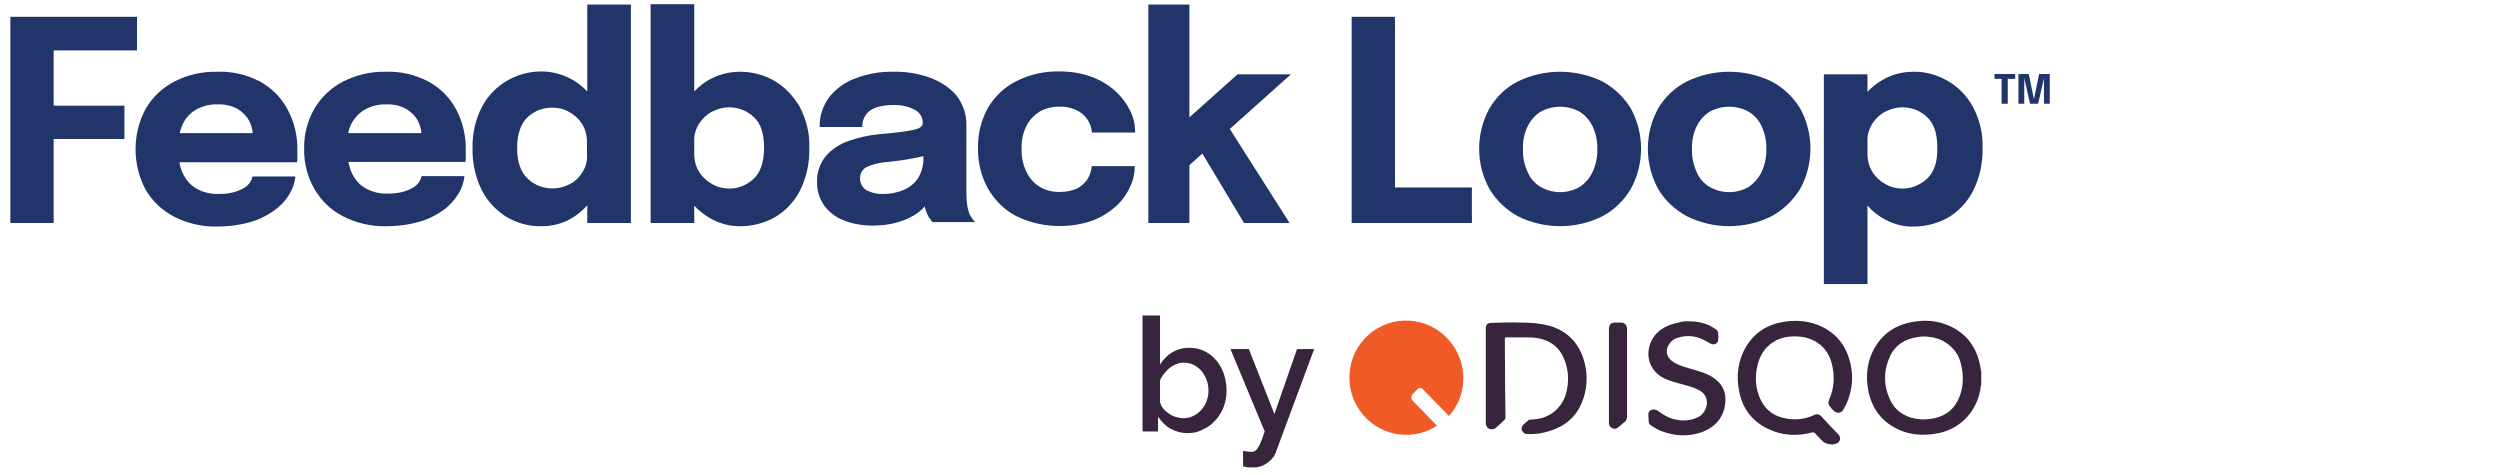
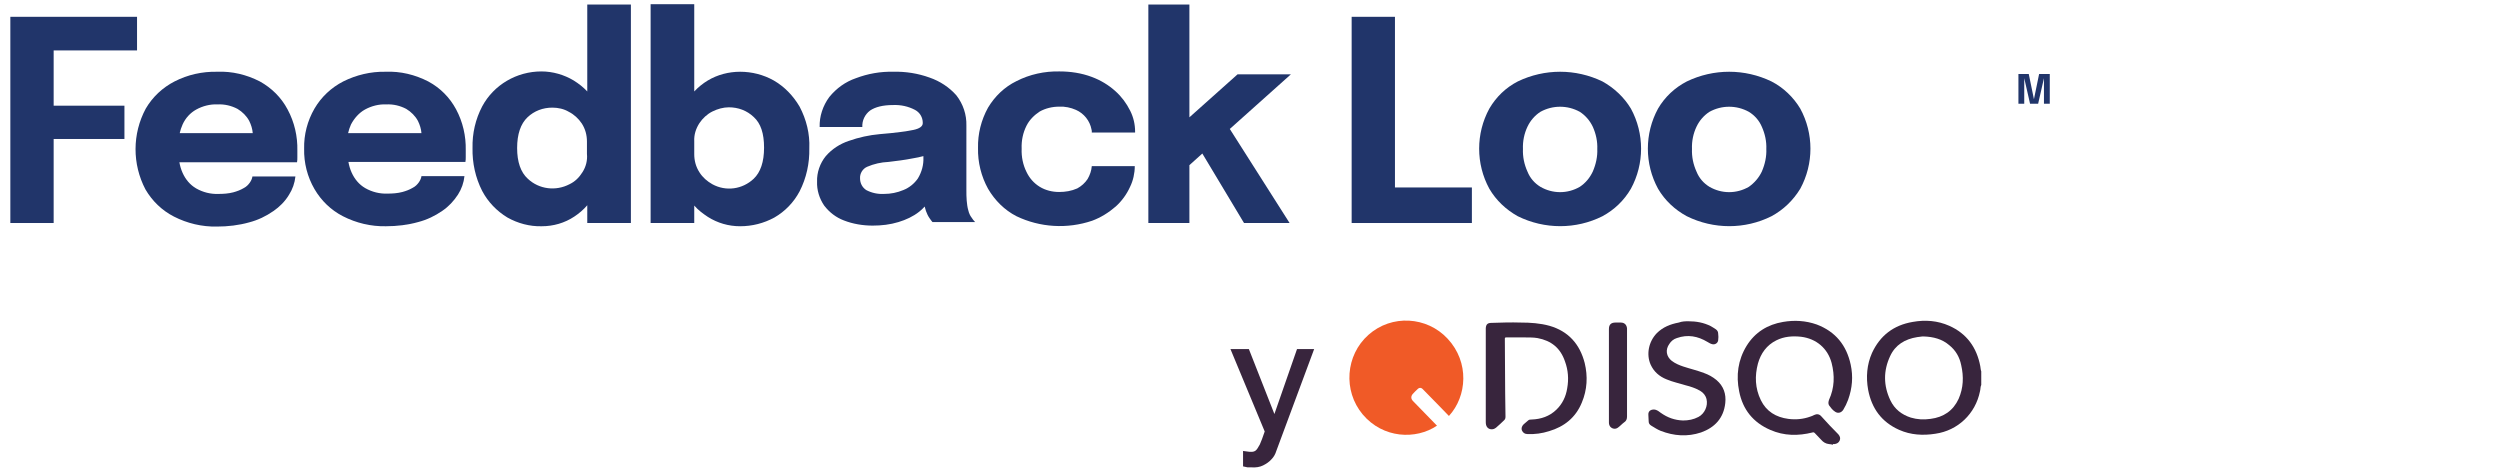
<svg xmlns="http://www.w3.org/2000/svg" version="1.1" id="Layer_1" x="0px" y="0px" viewBox="0 0 773.5 146.9" style="enable-background:new 0 0 773.5 146.9;" xml:space="preserve">
  <style type="text/css">
	.st0{fill:#21356A;}
	.st1{fill:#38253D;}
	.st2{fill:#F05A27;}
</style>
  <g>
    <g>
      <g>
-         <polygon class="st0" points="617.1,24.4 619.3,24.4 619.3,32.1 621.2,32.1 621.2,24.4 623.5,24.4 623.5,22.9 617.1,22.9    " />
        <polygon class="st0" points="630.9,22.9 629.3,30.7 627.7,22.9 624.5,22.9 624.5,32.1 626.3,32.1 626.3,24.2 628.1,32.1      630.6,32.1 632.4,24.2 632.4,32.1 634.2,32.1 634.2,22.9    " />
        <polygon class="st0" points="16.6,15.6 42.4,15.6 42.4,5.2 3.2,5.2 3.2,69 16.6,69 16.6,43 38.5,43 38.5,32.7 16.6,32.7    " />
        <path class="st0" d="M80.4,25.2c-4.1-2.1-8.6-3.2-13.2-3c-4.6-0.1-9.1,0.9-13.2,3c-3.7,1.9-6.8,4.8-8.9,8.4     c-4.2,7.8-4.2,17.2-0.1,25c2.1,3.6,5.1,6.5,8.8,8.4c4.1,2.1,8.7,3.2,13.3,3.1c3.4,0,6.8-0.4,10-1.3c2.7-0.7,5.2-1.9,7.5-3.5     c1.9-1.3,3.6-3,4.8-5c1.1-1.7,1.8-3.7,2-5.7H78.1c-0.1,0.7-0.4,1.3-0.8,1.9c-0.5,0.7-1.1,1.3-1.9,1.7c-1,0.6-2.1,1-3.2,1.3     c-1.5,0.4-3.1,0.5-4.6,0.5c-2.4,0.1-4.8-0.5-6.9-1.7c-1.9-1.1-3.3-2.8-4.2-4.8c-0.5-1.1-0.8-2.2-1-3.3h36.4     c0.1-0.5,0.1-1,0.1-1.5c0-0.7,0-1.4,0-2.1c0.1-4.4-0.9-8.8-3-12.7C87,30.1,84,27.2,80.4,25.2z M60.7,33.9c2-1.1,4.3-1.7,6.6-1.6     c2.2-0.1,4.3,0.4,6.2,1.4c1.5,0.9,2.8,2.2,3.6,3.7c0.6,1.2,1,2.5,1.1,3.8H55.6c0.2-0.9,0.5-1.8,0.9-2.7     C57.4,36.5,58.9,34.9,60.7,33.9L60.7,33.9z" />
        <path class="st0" d="M132.5,25.2c-4.1-2.1-8.6-3.2-13.2-3c-4.6-0.1-9.1,1-13.1,3c-3.7,1.9-6.8,4.8-8.9,8.4     c-2.2,3.8-3.3,8.1-3.2,12.4c-0.1,4.4,1,8.7,3.2,12.5c2.1,3.6,5.1,6.5,8.8,8.4c4.1,2.1,8.7,3.2,13.3,3.1c3.4,0,6.8-0.4,10-1.3     c2.7-0.7,5.2-1.9,7.5-3.5c1.9-1.3,3.5-3,4.8-5c1.1-1.7,1.8-3.7,2-5.7h-13.3c-0.1,0.7-0.4,1.3-0.8,1.9c-0.5,0.7-1.1,1.3-1.9,1.7     c-1,0.6-2.1,1-3.2,1.3c-1.5,0.4-3.1,0.5-4.6,0.5c-2.4,0.1-4.8-0.5-6.9-1.7c-1.9-1.1-3.3-2.8-4.2-4.8c-0.5-1.1-0.8-2.2-1-3.3H144     c0.1-0.5,0.1-1,0.1-1.5c0-0.7,0-1.4,0-2.1c0.1-4.4-0.9-8.8-3-12.7C139.1,30.1,136.2,27.2,132.5,25.2z M112.9,33.9     c2-1.1,4.3-1.7,6.6-1.6c2.2-0.1,4.3,0.4,6.2,1.4c1.5,0.9,2.8,2.2,3.6,3.7c0.6,1.2,1,2.5,1.1,3.8h-22.7c0.2-0.9,0.5-1.8,0.9-2.7     C109.6,36.6,111.1,34.9,112.9,33.9L112.9,33.9z" />
        <path class="st0" d="M181.7,28.3c-1.2-1.3-2.6-2.4-4.2-3.4c-3-1.8-6.5-2.8-10-2.8c-7.6,0-14.7,4.1-18.3,10.8     c-2.1,4-3.1,8.4-3,12.9c-0.1,4.6,0.9,9.2,3,13.3c1.8,3.4,4.5,6.2,7.8,8.2c3.2,1.8,6.9,2.8,10.6,2.7c3.6,0,7.1-1,10.1-3     c1.5-1,2.8-2.1,4-3.5V69h13.5V1.4h-13.5V28.3z M180.2,53.3c-1,1.6-2.3,2.9-4,3.7c-4.2,2.2-9.4,1.6-12.9-1.7     c-2.2-2-3.3-5.2-3.3-9.5c0-4.3,1.1-7.5,3.2-9.5c2.1-2,4.8-3,7.7-3c1.8,0,3.6,0.4,5.1,1.3c1.6,0.8,3,2.1,4,3.6     c1.1,1.7,1.6,3.6,1.6,5.6v3.8C181.8,49.6,181.3,51.6,180.2,53.3z" />
        <path class="st0" d="M239.4,24.9c-3.2-1.8-6.8-2.7-10.4-2.7c-3.5,0-7,0.9-10,2.7c-1.5,0.9-3,2.1-4.2,3.4v-27h-13.5V69h13.5v-5.4     c1.2,1.4,2.7,2.5,4.2,3.5c3,1.9,6.4,2.9,10,2.9c3.7,0,7.3-0.9,10.6-2.7c3.3-1.9,6-4.7,7.8-8.1c2.1-4.1,3.1-8.7,3-13.3     c0.2-4.5-0.9-8.9-3-12.9C245.4,29.6,242.7,26.8,239.4,24.9z M233.2,55.3c-3.5,3.3-8.6,4-12.8,1.7c-1.6-0.9-3-2.1-4-3.7     c-1.1-1.7-1.6-3.6-1.6-5.6v-4c-0.1-2,0.5-3.9,1.6-5.6c1-1.5,2.4-2.8,4-3.6c1.6-0.8,3.4-1.3,5.1-1.3c2.9,0,5.6,1,7.7,3     c2.2,2,3.2,5.1,3.2,9.5C236.4,50.1,235.3,53.3,233.2,55.3z" />
        <path class="st0" d="M299.6,65.1c-0.3-1-0.4-2-0.5-3c-0.1-1.1-0.1-2.2-0.1-3.4V38.9c0.1-3.4-1-6.7-3.1-9.4     c-2.2-2.5-5.1-4.4-8.3-5.5c-3.6-1.3-7.4-1.9-11.2-1.8c-4-0.1-7.9,0.6-11.6,2c-3.2,1.1-6,3.1-8.2,5.8c-2,2.7-3.1,6-3,9.3h13.2     c-0.1-2,0.8-3.9,2.4-5.1c1.6-1.1,4-1.7,7.1-1.7c2.4-0.1,4.7,0.4,6.8,1.5c1.5,0.8,2.4,2.3,2.4,4v0.1c0,1-1,1.7-2.9,2.1     s-5.4,0.9-10.4,1.3c-3.3,0.3-6.5,1-9.6,2.1c-2.7,0.9-5.2,2.5-7.1,4.7c-1.8,2.2-2.8,5.1-2.7,7.9c-0.1,2.6,0.7,5.2,2.2,7.4     c1.6,2.1,3.7,3.7,6.1,4.6c2.8,1.1,5.9,1.6,8.9,1.6c2.7,0,5.4-0.3,8-1.1c2.3-0.7,4.5-1.7,6.4-3.2c0.6-0.5,1.2-1,1.7-1.6     c0.1,0.5,0.3,1,0.4,1.4c0.3,0.8,0.6,1.5,1.1,2.2c0.3,0.4,0.6,0.9,0.9,1.2h13.2c-0.4-0.4-0.8-0.9-1.1-1.4     C300.2,66.8,299.8,66,299.6,65.1z M284,55.2c-1.1,1.6-2.7,2.9-4.5,3.6c-1.9,0.8-3.9,1.2-6,1.2c-1.9,0.1-3.8-0.3-5.5-1.2     c-1.2-0.8-1.9-2.1-1.9-3.6c-0.1-1.5,0.8-3,2.2-3.6c2.1-0.9,4.3-1.4,6.6-1.5c2.5-0.3,5-0.6,7.5-1.1c1.2-0.2,2.2-0.4,3.3-0.7v0.4     C285.8,51,285.2,53.2,284,55.2L284,55.2z" />
        <path class="st0" d="M345.1,28.2c-2.1-1.9-4.6-3.4-7.3-4.4c-3.2-1.2-6.6-1.7-10-1.7c-4.6-0.1-9.2,0.9-13.3,3     c-3.7,1.8-6.7,4.7-8.8,8.2c-2.1,3.8-3.2,8.1-3.1,12.5c-0.1,4.4,1,8.8,3.1,12.6c2.1,3.6,5.1,6.6,8.8,8.5c7.3,3.5,15.7,4,23.4,1.4     c2.7-1,5.1-2.5,7.3-4.4c1.9-1.7,3.4-3.8,4.4-6c1-2,1.5-4.3,1.5-6.5h-13.3c-0.1,1.4-0.6,2.8-1.3,4c-0.8,1.2-1.9,2.2-3.2,2.9     c-1.8,0.8-3.7,1.1-5.6,1.1c-2.1,0-4.2-0.5-6-1.6c-1.8-1.1-3.2-2.7-4.1-4.6c-1.1-2.2-1.6-4.7-1.5-7.2c-0.1-2.5,0.4-4.9,1.5-7.1     c0.9-1.8,2.4-3.3,4.1-4.4c1.8-1,3.9-1.5,6-1.5c1.8-0.1,3.6,0.3,5.2,1c2.5,1.1,4.3,3.4,4.8,6c0,0.2,0.1,0.3,0.1,0.5     c0,0.2,0,0.3,0,0.5h13.4v-0.3c0-2.2-0.5-4.4-1.5-6.4C348.5,31.9,347,29.9,345.1,28.2z" />
        <polygon class="st0" points="382.9,23 368,36.3 368,1.4 355.3,1.4 355.3,69 368,69 368,51.1 372,47.5 384.9,69 399,69      380.5,39.9 399.4,23    " />
        <polygon class="st0" points="431.6,5.2 418.2,5.2 418.2,69 455.4,69 455.4,58 431.6,58    " />
        <path class="st0" d="M495.8,25.2c-8.3-4-17.9-4-26.2,0c-3.7,1.9-6.7,4.8-8.8,8.4c-4.2,7.7-4.2,17.1,0,24.8     c2.1,3.6,5.2,6.5,8.8,8.5c8.3,4.1,18,4.1,26.2,0c3.7-2,6.7-4.9,8.8-8.5c4.2-7.7,4.2-17.1,0-24.8     C502.5,30.1,499.4,27.2,495.8,25.2z M492.8,53.1c-0.9,1.9-2.2,3.5-4,4.7c-3.8,2.2-8.4,2.2-12.2,0c-1.8-1.1-3.2-2.7-4-4.7     c-1-2.2-1.5-4.6-1.4-7c-0.1-2.4,0.4-4.8,1.4-6.9c0.9-1.9,2.3-3.5,4-4.6c3.8-2.1,8.4-2.1,12.2,0c1.7,1.1,3.1,2.7,4,4.6     c1,2.2,1.5,4.6,1.4,6.9C494.3,48.4,493.8,50.8,492.8,53.1L492.8,53.1z" />
        <path class="st0" d="M548.1,25.2c-8.3-4-17.9-4-26.2,0c-3.7,1.9-6.8,4.8-8.9,8.4c-4.2,7.7-4.2,17.1,0,24.8     c2.1,3.6,5.2,6.5,8.9,8.5c8.3,4.1,18,4.1,26.2,0c3.7-2,6.7-4.9,8.9-8.5c4.2-7.7,4.2-17.1,0-24.8     C554.9,30.1,551.8,27.1,548.1,25.2z M545.1,53.1c-0.9,1.9-2.3,3.5-4,4.7c-3.8,2.2-8.4,2.2-12.2,0c-1.8-1.1-3.2-2.7-4-4.7     c-1-2.2-1.5-4.6-1.4-7c-0.1-2.4,0.4-4.8,1.4-6.9c0.9-1.9,2.3-3.5,4-4.6c3.8-2.1,8.4-2.1,12.2,0c1.8,1.1,3.2,2.7,4,4.6     c1,2.2,1.5,4.6,1.4,6.9C546.6,48.4,546.1,50.8,545.1,53.1L545.1,53.1z" />
-         <path class="st0" d="M602.4,24.9c-3.2-1.8-6.8-2.8-10.4-2.7c-3.5,0-7,0.9-10,2.8c-1.5,0.9-3,2.1-4.2,3.4V23h-13.5v64.9h13.5V63.6     c1.2,1.4,2.6,2.6,4.2,3.6c3,1.9,6.5,3,10,2.9c3.7,0,7.3-0.9,10.6-2.7c3.3-1.9,6-4.8,7.8-8.2c2.1-4.1,3.1-8.7,3-13.3     c0.2-4.5-0.9-8.9-3-12.9C608.5,29.6,605.8,26.8,602.4,24.9z M596.2,55.3c-3.5,3.3-8.6,4-12.8,1.7c-1.6-0.9-3-2.1-4-3.7     c-1.1-1.7-1.6-3.6-1.6-5.6v-4c-0.1-2,0.5-3.9,1.6-5.6c1-1.5,2.4-2.8,4-3.6c1.6-0.8,3.4-1.3,5.1-1.3c2.9,0,5.6,1,7.7,3     c2.2,2,3.2,5.1,3.2,9.5C599.5,50.1,598.4,53.3,596.2,55.3z" />
      </g>
    </g>
    <g>
      <g>
        <path class="st1" d="M566.9,137.6c-0.3-0.2-0.6-0.1-1-0.2c-1-0.1-1.8-0.6-2.4-1.3c-0.7-0.7-1.3-1.4-2-2.1     c-0.2-0.2-0.4-0.3-0.7-0.2c-4.4,1.1-8.8,1.1-13.1-0.8c-5.3-2.3-8.5-6.3-9.6-11.9c-1-4.9-0.4-9.7,2.3-14.1     c2.6-4.2,6.5-6.6,11.3-7.4c3.5-0.6,7-0.4,10.4,0.8c5.8,2.2,9.2,6.4,10.5,12.4c0.8,3.7,0.5,7.3-0.8,10.9c-0.4,1.1-0.9,2.1-1.5,3.1     c-0.6,0.9-1.6,1.2-2.5,0.6c-0.8-0.5-1.4-1.3-1.9-2c-0.3-0.5-0.2-1.1,0-1.7c1.7-3.7,1.8-7.5,0.8-11.4c-1.2-4.5-4.7-7.5-9.4-8.1     c-2.7-0.3-5.3-0.1-7.7,1.1c-3,1.5-4.8,4-5.7,7.2c-1,3.8-0.9,7.6,0.9,11.3c1.7,3.5,4.7,5.3,8.5,5.8c2.3,0.3,4.6,0.1,6.8-0.7     c0.4-0.1,0.8-0.3,1.2-0.5c0.8-0.4,1.6-0.3,2.2,0.4c1.7,1.9,3.5,3.8,5.3,5.6c0.5,0.6,0.7,1.2,0.4,1.9c-0.3,0.7-0.9,1-1.6,1.1     c-0.2,0-0.4-0.1-0.5,0.1C567,137.6,567,137.6,566.9,137.6z" />
        <path class="st1" d="M613,119.1c-0.3,0.6-0.2,1.3-0.4,2c-1.4,6.9-6.8,12.1-13.8,13.1c-3.8,0.6-7.6,0.4-11.2-1.2     c-5.4-2.4-8.5-6.6-9.6-12.4c-0.7-3.9-0.4-7.8,1.2-11.4c2.5-5.4,6.7-8.6,12.6-9.6c3.9-0.7,7.7-0.4,11.3,1.2     c5.4,2.4,8.5,6.7,9.6,12.5c0.1,0.5,0.1,1.1,0.3,1.6C613,116.4,613,117.8,613,119.1z M595.2,104.1c-0.3,0-0.7,0-1.2,0.1     c-0.3,0-0.5,0.1-0.8,0.1c-3.8,0.6-6.8,2.4-8.4,5.9c-2.1,4.5-2.1,9.1,0.1,13.7c1.3,2.7,3.5,4.4,6.3,5.3c2,0.6,4,0.7,6.1,0.4     c4-0.5,7-2.5,8.7-6.2c1.5-3.4,1.6-6.9,0.8-10.4c-0.5-2.5-1.7-4.6-3.7-6.2C600.9,104.9,598.2,104.2,595.2,104.1z" />
        <path class="st1" d="M459.7,116.1c0-4.7,0-9.3,0-14c0-0.2,0-0.4,0-0.6c0.1-1.2,0.6-1.6,1.8-1.6c3-0.1,6-0.2,9-0.1     c3,0,6,0.2,8.9,1c5.9,1.7,9.4,5.7,10.9,11.5c1,4.1,0.8,8.3-0.9,12.3c-1.9,4.6-5.4,7.4-10.1,8.8c-2.2,0.7-4.4,1-6.7,0.9     c-0.8,0-1.4-0.4-1.7-1.1c-0.3-0.7,0-1.4,0.5-1.9c0.4-0.4,1-0.8,1.4-1.2c0.3-0.3,0.7-0.3,1.1-0.3c2.9-0.1,5.5-1,7.6-3     c1.9-1.8,3-4.1,3.4-6.7c0.5-2.8,0.3-5.6-0.7-8.3c-1.4-4.1-4.2-6.4-8.5-7.2c-1.2-0.2-2.5-0.2-3.7-0.2c-2,0-4,0-6,0     c-0.3,0-0.4,0.1-0.4,0.4c0,5.6,0.1,11.1,0.1,16.7c0,2.5,0.1,4.9,0.1,7.4c0,0.5-0.1,0.8-0.4,1.1c-0.8,0.8-1.7,1.6-2.5,2.3     c-0.5,0.4-1,0.6-1.7,0.5c-0.7-0.1-1.2-0.6-1.4-1.3c-0.1-0.4-0.1-0.7-0.1-1.1C459.7,125.5,459.7,120.8,459.7,116.1z" />
        <path class="st1" d="M522.4,99.4c2.4,0,4.7,0.4,6.9,1.5c0.6,0.3,1.1,0.7,1.6,1c0.4,0.3,0.7,0.7,0.7,1.3c0.1,0.7,0.1,1.4,0,2.1     c-0.1,0.8-0.9,1.4-1.8,1.2c-0.5-0.1-1-0.4-1.5-0.7c-3-1.8-6.1-2.4-9.5-1.2c-1,0.3-1.8,1-2.3,1.8c-1.3,1.8-1,3.9,0.8,5.3     c1.1,0.8,2.3,1.3,3.5,1.7c2.1,0.7,4.3,1.2,6.4,2c1.4,0.5,2.7,1.2,3.9,2.2c2.2,1.9,3,4.3,2.7,7.1c-0.5,4.7-3.3,7.6-7.5,9.1     c-4.2,1.4-8.4,1.1-12.5-0.5c-1-0.4-1.9-1-2.9-1.6c-0.5-0.3-0.8-0.7-0.8-1.3c0-0.7-0.1-1.4-0.1-2.1c-0.1-1.4,1.3-1.8,2.3-1.5     c0.6,0.2,1.1,0.6,1.5,0.9c2.1,1.5,4.3,2.3,6.9,2.4c1.7,0,3.3-0.3,4.8-1.1c1.9-1,3-3.4,2.5-5.5c-0.3-1.2-1-2-2-2.6     c-1.4-0.8-2.9-1.3-4.5-1.7c-1.9-0.6-3.9-1-5.8-1.8c-2.3-0.9-4-2.4-5-4.6c-1.4-3.2-0.6-7.1,1.9-9.7c1.9-1.9,4.2-2.8,6.8-3.3     C520.5,99.4,521.5,99.4,522.4,99.4z" />
        <path class="st1" d="M497.8,116.2c0-4.8,0-9.6,0-14.4c0-1.4,0.7-2,2-2c0.6,0,1.1,0,1.7,0c1.1,0,1.8,0.7,1.9,1.8     c0,0.1,0,0.2,0,0.3c0,9,0,18,0,27c0,0.7-0.2,1.3-0.8,1.7c-0.7,0.5-1.3,1.2-2,1.7c-0.8,0.6-1.8,0.4-2.4-0.3     c-0.3-0.4-0.4-0.8-0.4-1.3C497.8,125.9,497.8,121,497.8,116.2z" />
      </g>
      <path class="st2" d="M448.3,128.7c-1.1-1.1-2.1-2.2-3.2-3.3c-1.6-1.6-3.2-3.3-4.8-4.9c-0.1-0.1-0.1-0.1-0.2-0.2    c-0.4-0.4-1-0.4-1.4,0c-0.6,0.5-1.1,1.1-1.6,1.6c-0.6,0.7-0.6,1.5,0.1,2.2c1.2,1.3,2.5,2.5,3.7,3.8c1.2,1.2,2.4,2.5,3.6,3.7    c0,0,0.1,0.1,0.1,0.1c-6.5,4.4-16.7,4-23-3.5c-6.1-7.3-5.3-18.3,1.8-24.6c7.2-6.4,18.1-5.7,24.5,1.2    C454.7,112.1,453.9,122.6,448.3,128.7z" />
    </g>
    <g>
      <g>
-         <path class="st1" d="M367.4,134c-2,0-3.7-0.5-5.3-1.4c-1.6-0.9-2.8-2.2-3.8-3.7v4.6h-4.8V97.6h5.4v15.2c1-1.6,2.3-2.9,3.8-3.8     c1.5-0.9,3.3-1.4,5.4-1.4c1.7,0,3.3,0.4,4.7,1.1c1.4,0.7,2.6,1.7,3.6,2.9c1,1.2,1.8,2.7,2.3,4.2c0.5,1.6,0.8,3.2,0.8,5     c0,1.8-0.3,3.5-0.9,5.1c-0.6,1.6-1.5,3-2.6,4.2c-1.1,1.2-2.4,2.2-3.9,2.8C370.8,133.7,369.1,134,367.4,134z M366,129.4     c1.1,0,2.2-0.2,3.2-0.7c1-0.5,1.8-1.1,2.5-1.9c0.7-0.8,1.3-1.7,1.6-2.7c0.4-1,0.6-2.1,0.6-3.2c0-1.5-0.3-3-1-4.3     c-0.6-1.3-1.5-2.4-2.7-3.2c-1.1-0.8-2.5-1.2-4-1.2c-1.1,0-2.1,0.3-3,0.8c-1,0.5-1.8,1.2-2.5,2c-0.7,0.8-1.4,1.7-1.8,2.7v6.7     c0.2,0.7,0.5,1.4,1,2c0.5,0.6,1.1,1.1,1.8,1.6c0.7,0.5,1.4,0.8,2.1,1C364.6,129.2,365.3,129.4,366,129.4z" />
        <path class="st1" d="M384.4,139.5c0.5,0.1,1,0.1,1.5,0.2c0.5,0.1,0.9,0.1,1.2,0.1c0.6,0,1-0.1,1.4-0.4c0.4-0.3,0.8-1,1.3-1.9     c0.4-0.9,0.9-2.2,1.5-4L380.7,108h5.7l7.9,20.1l7-20.1h5.3l-11.7,31.5c-0.3,1-0.8,1.9-1.5,2.6c-0.7,0.8-1.6,1.4-2.6,1.9     c-1,0.5-2.2,0.7-3.6,0.6c-0.4,0-0.8,0-1.2,0c-0.4-0.1-0.9-0.2-1.4-0.3V139.5z" />
      </g>
    </g>
  </g>
</svg>